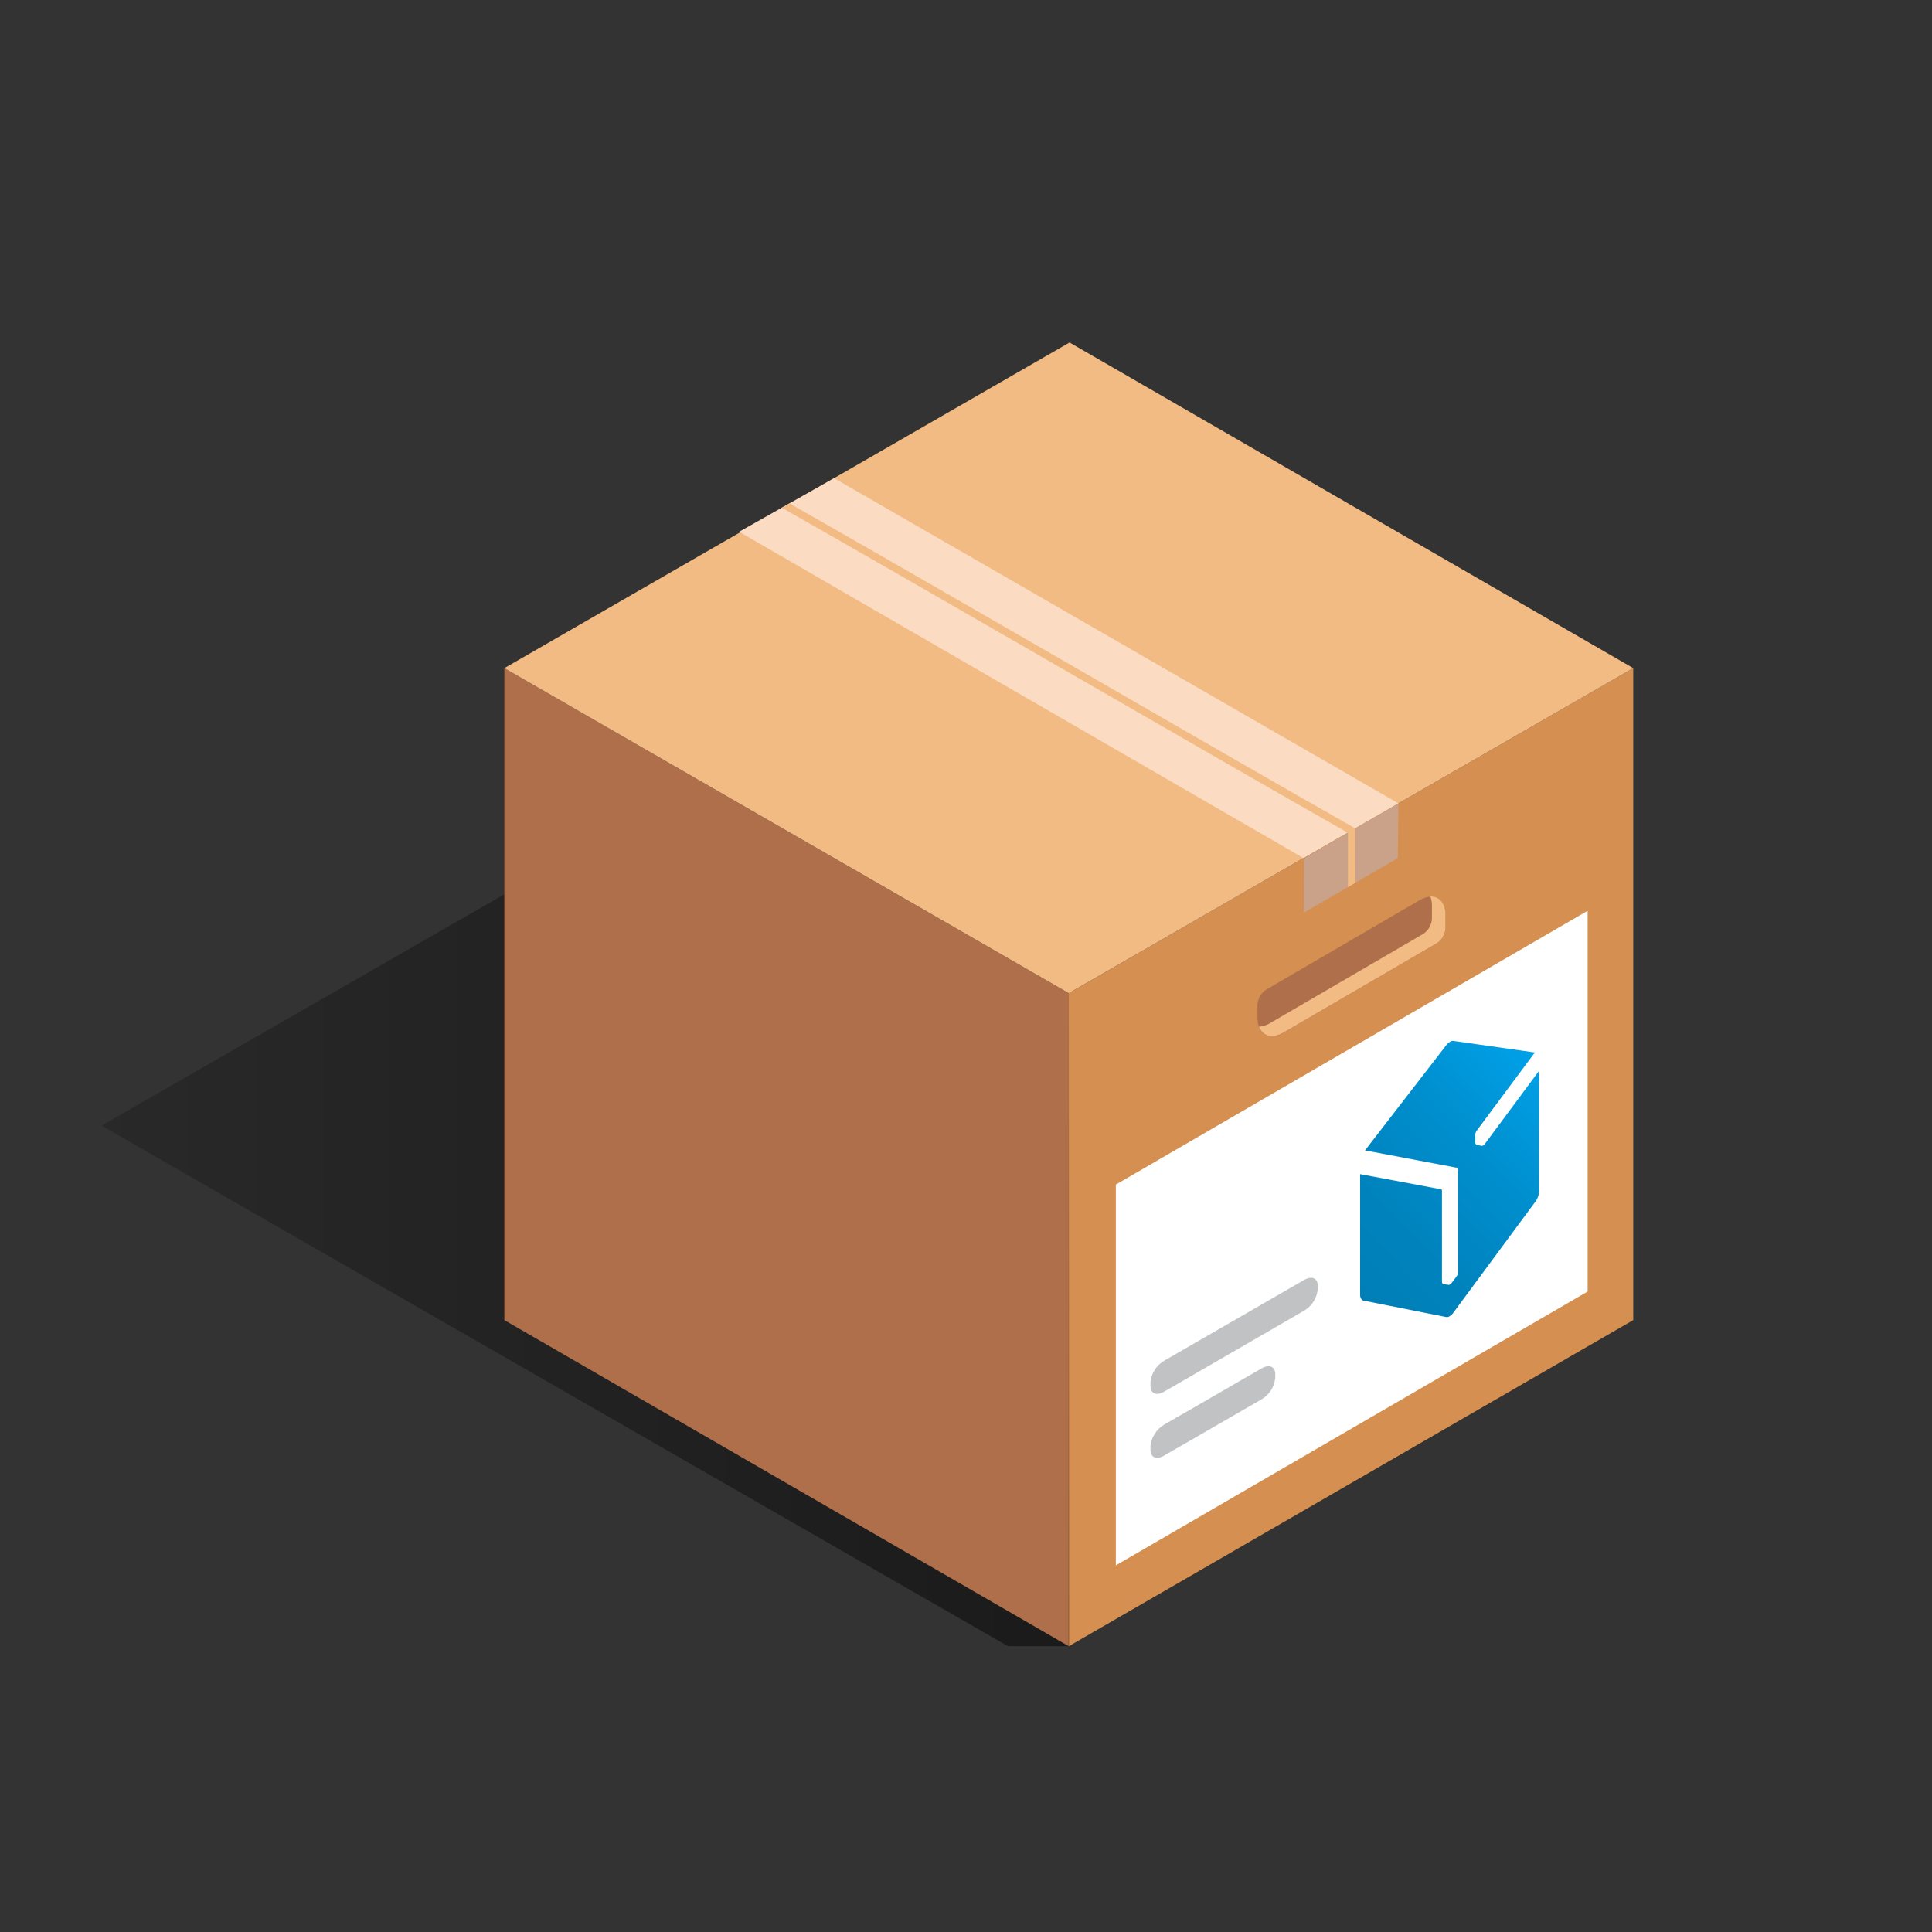
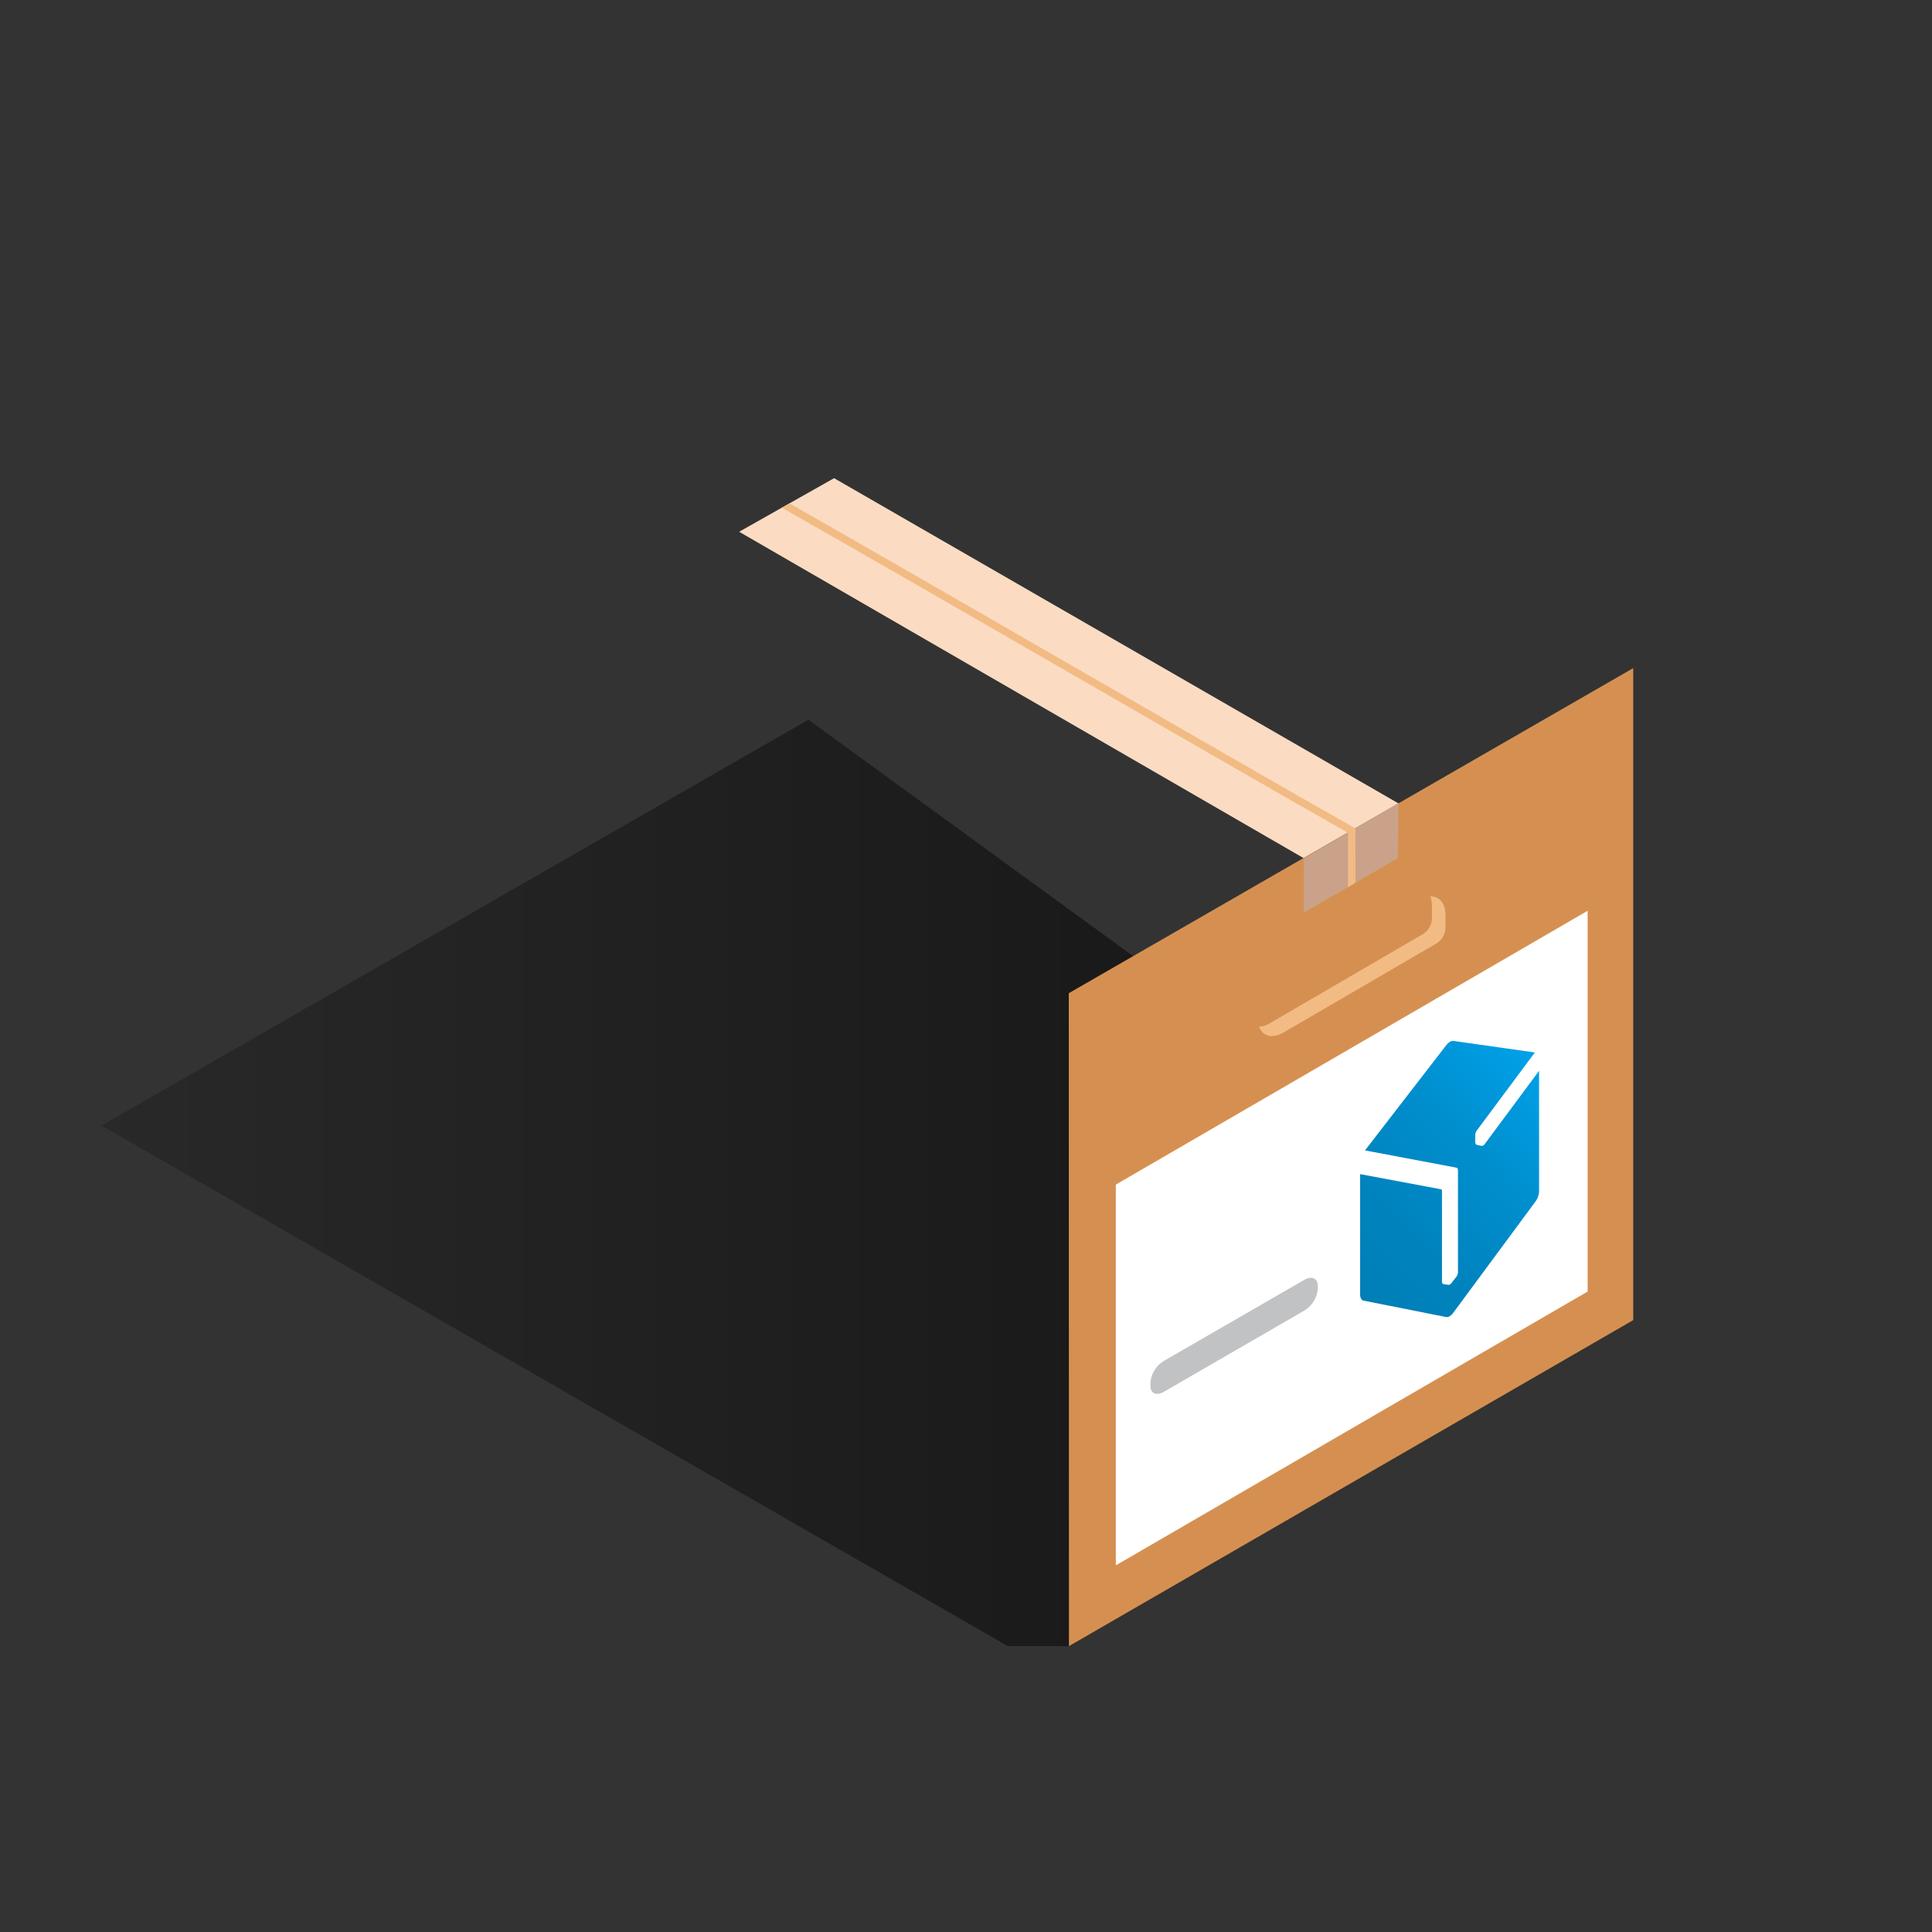
<svg xmlns="http://www.w3.org/2000/svg" width="500" height="500" viewBox="0 0 500 500" fill="none">
  <rect x="0" y="0" width="500" height="500" fill="#333333" stroke="none" />
  <path d="M276.57 426.022H260.86L26.27 291.302L209.21 186.262L422.68 341.652L276.57 426.022Z" fill="url(#paint0_linear_991_7705)" />
-   <path d="M422.68 172.91L276.6 257.04L276.64 426.02L422.68 341.65V172.91Z" fill="#D59051" />
-   <path d="M130.529 172.91L276.599 257.04L276.569 426.02L174.009 366.77L130.529 341.65V172.91Z" fill="#AF6F4B" />
-   <path d="M422.679 172.911L276.799 88.641L130.529 172.911L276.599 257.041L422.679 172.911Z" fill="#F2BB84" />
+   <path d="M422.68 172.91L276.6 257.04L276.64 426.02L422.68 341.65Z" fill="#D59051" />
  <path d="M410.879 334.251L288.779 405.111V306.571L410.879 235.711V334.251Z" fill="white" />
  <path d="M384.22 296.12C384.138 296.253 384.024 296.363 383.887 296.438C383.75 296.514 383.596 296.552 383.44 296.55L382.19 296.29C382.132 296.274 382.078 296.246 382.032 296.208C381.985 296.171 381.947 296.123 381.92 296.07C381.841 295.936 381.796 295.785 381.79 295.63V293.72C381.802 293.325 381.931 292.942 382.16 292.62L397.22 272.38L376.09 269.38C375.789 269.369 375.491 269.453 375.24 269.62C374.912 269.811 374.624 270.062 374.39 270.36L353.26 297.72L376.93 302.19C377.15 302.19 377.32 302.5 377.32 302.84V329.3C377.295 329.697 377.156 330.079 376.92 330.4L375.64 332.07C375.536 332.203 375.407 332.315 375.26 332.4C375.143 332.489 374.997 332.532 374.85 332.52L373.57 332.33C373.36 332.33 373.18 332.02 373.18 331.69V308.13C373.18 307.97 373.07 307.81 372.97 307.79L352 303.86V335.16C352 335.86 352.38 336.5 352.84 336.59L374.32 340.86C374.617 340.889 374.915 340.811 375.16 340.64C375.484 340.452 375.767 340.2 375.99 339.9L397.48 310.82C397.969 310.11 398.256 309.28 398.31 308.42V277.12L384.22 296.12Z" fill="url(#paint1_linear_991_7705)" />
  <path d="M337.53 339.191L301.23 360.191C299.3 361.311 297.74 360.641 297.74 358.711V357.711C297.85 356.582 298.222 355.494 298.829 354.536C299.435 353.577 300.257 352.774 301.23 352.191L337.53 331.241C339.46 330.121 341.03 330.781 341.03 332.711V333.711C340.915 334.834 340.538 335.914 339.93 336.866C339.322 337.817 338.501 338.614 337.53 339.191Z" fill="#C1C2C4" />
-   <path d="M326.54 362.121L301.23 376.731C299.3 377.851 297.74 377.191 297.74 375.251V374.251C297.85 373.122 298.223 372.035 298.83 371.076C299.436 370.117 300.258 369.314 301.23 368.731L326.54 354.121C328.47 353.011 330.04 353.671 330.04 355.601V356.601C329.931 357.731 329.557 358.819 328.949 359.778C328.341 360.737 327.516 361.539 326.54 362.121Z" fill="#C1C2C4" />
-   <path d="M371.86 244.141L332.16 267.261C328.46 269.421 325.43 267.671 325.43 263.391V260.001C325.475 259.228 325.699 258.476 326.084 257.804C326.469 257.133 327.005 256.56 327.65 256.131L367.35 232.991C371.05 230.831 374.08 232.571 374.08 236.861V240.321C374.027 241.085 373.799 241.827 373.415 242.489C373.03 243.152 372.498 243.717 371.86 244.141Z" fill="#AF6F4B" />
  <path d="M370.17 232.001C370.447 232.754 370.586 233.55 370.58 234.352V237.811C370.535 238.584 370.311 239.336 369.925 240.008C369.54 240.679 369.004 241.252 368.36 241.681L328.66 264.801C327.807 265.326 326.839 265.635 325.84 265.702C326.77 268.172 329.24 268.921 332.16 267.221L371.86 244.101C372.504 243.672 373.04 243.099 373.425 242.428C373.811 241.756 374.035 241.004 374.08 240.231V236.771C374.08 233.691 372.47 231.941 370.17 232.001Z" fill="#F2BB84" />
  <path d="M361.909 207.91L215.859 123.75L191.289 137.62L337.339 222.06L361.909 207.91Z" fill="#FBDCC3" />
  <path d="M337.42 236.2L361.75 222.08L361.91 207.91L337.43 222.2L337.42 236.2Z" fill="#CAA289" />
  <path d="M350.8 228.431L348.86 229.611V215.541C331.37 205.621 303.34 189.451 276.21 173.811C248.83 158.011 219.76 141.281 202.32 131.391L204.32 130.281C221.76 140.171 249.78 156.331 277.16 172.121C304.54 187.911 332.85 204.241 350.29 214.121L350.78 214.401L350.8 228.431Z" fill="#F2BB84" />
  <defs>
    <linearGradient id="paint0_linear_991_7705" x1="26.27" y1="306.142" x2="422.68" y2="306.142" gradientUnits="userSpaceOnUse">
      <stop stop-opacity="0.2" />
      <stop offset="0.67" stop-opacity="0.5" />
    </linearGradient>
    <linearGradient id="paint1_linear_991_7705" x1="350.88" y1="333.339" x2="405.06" y2="280.775" gradientUnits="userSpaceOnUse">
      <stop stop-color="#007FB7" />
      <stop offset="0.26" stop-color="#0083BD" />
      <stop offset="0.61" stop-color="#008ECD" />
      <stop offset="1" stop-color="#00A1E8" />
    </linearGradient>
  </defs>
</svg>